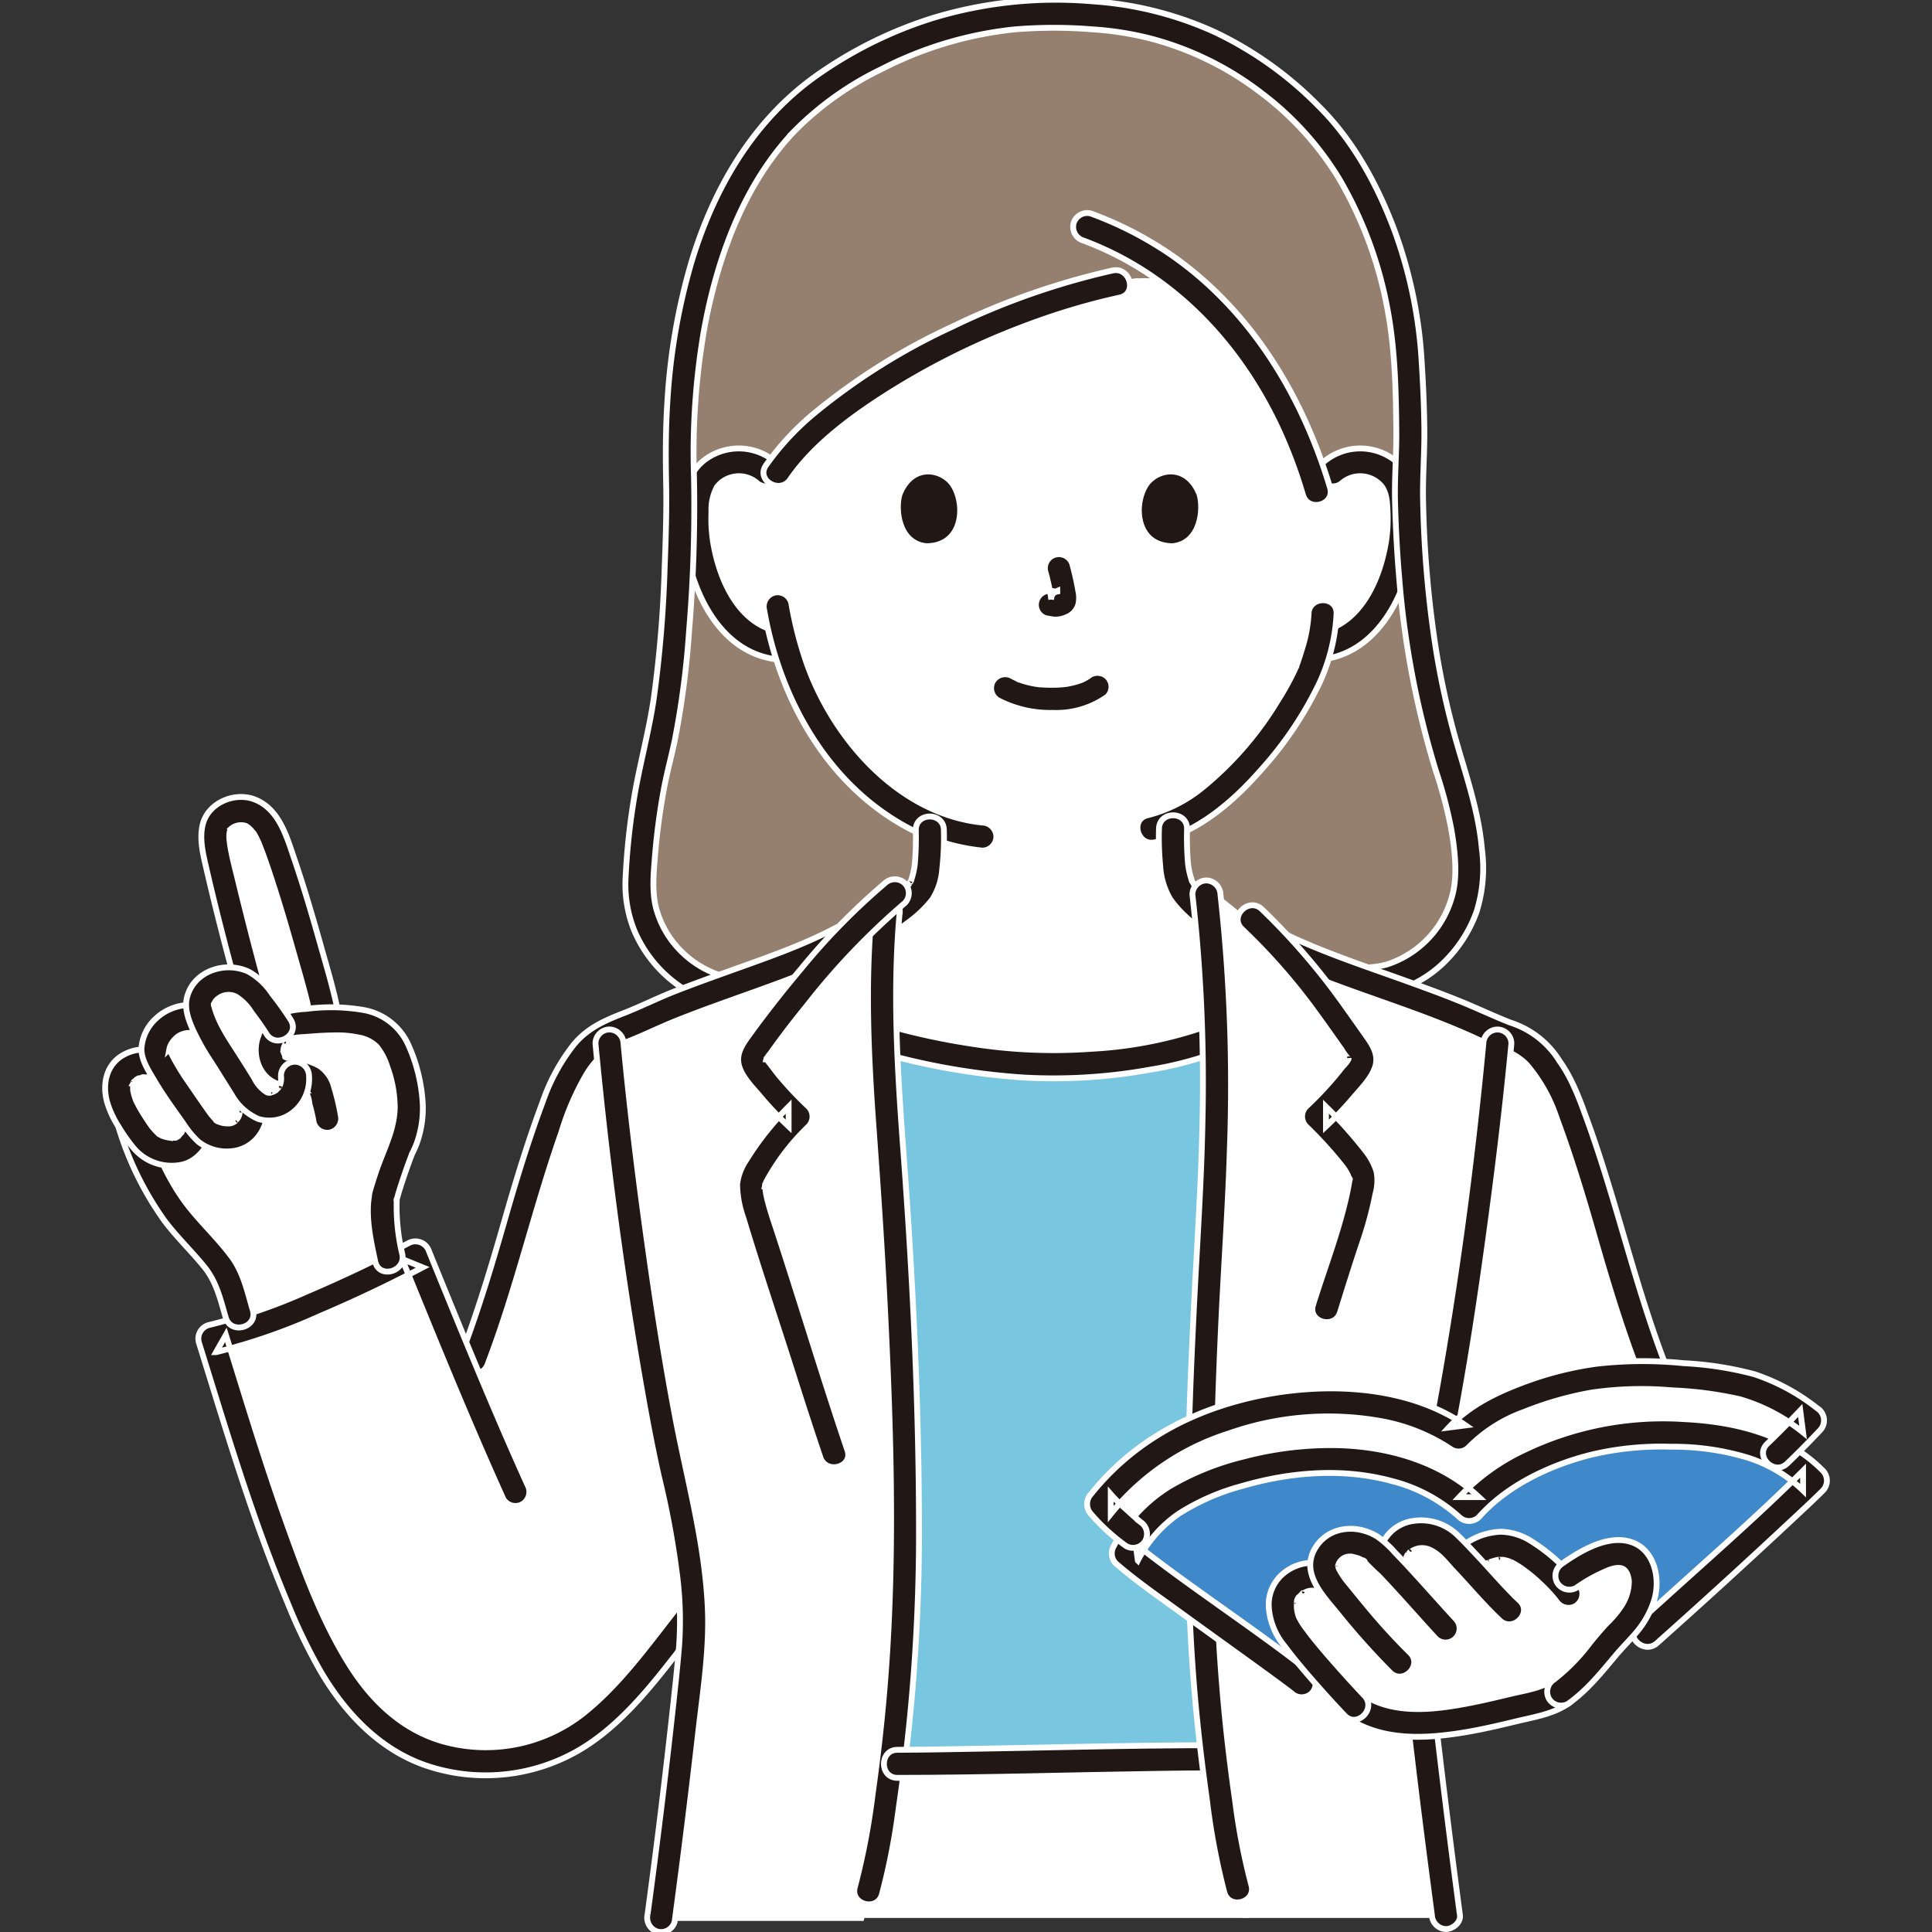
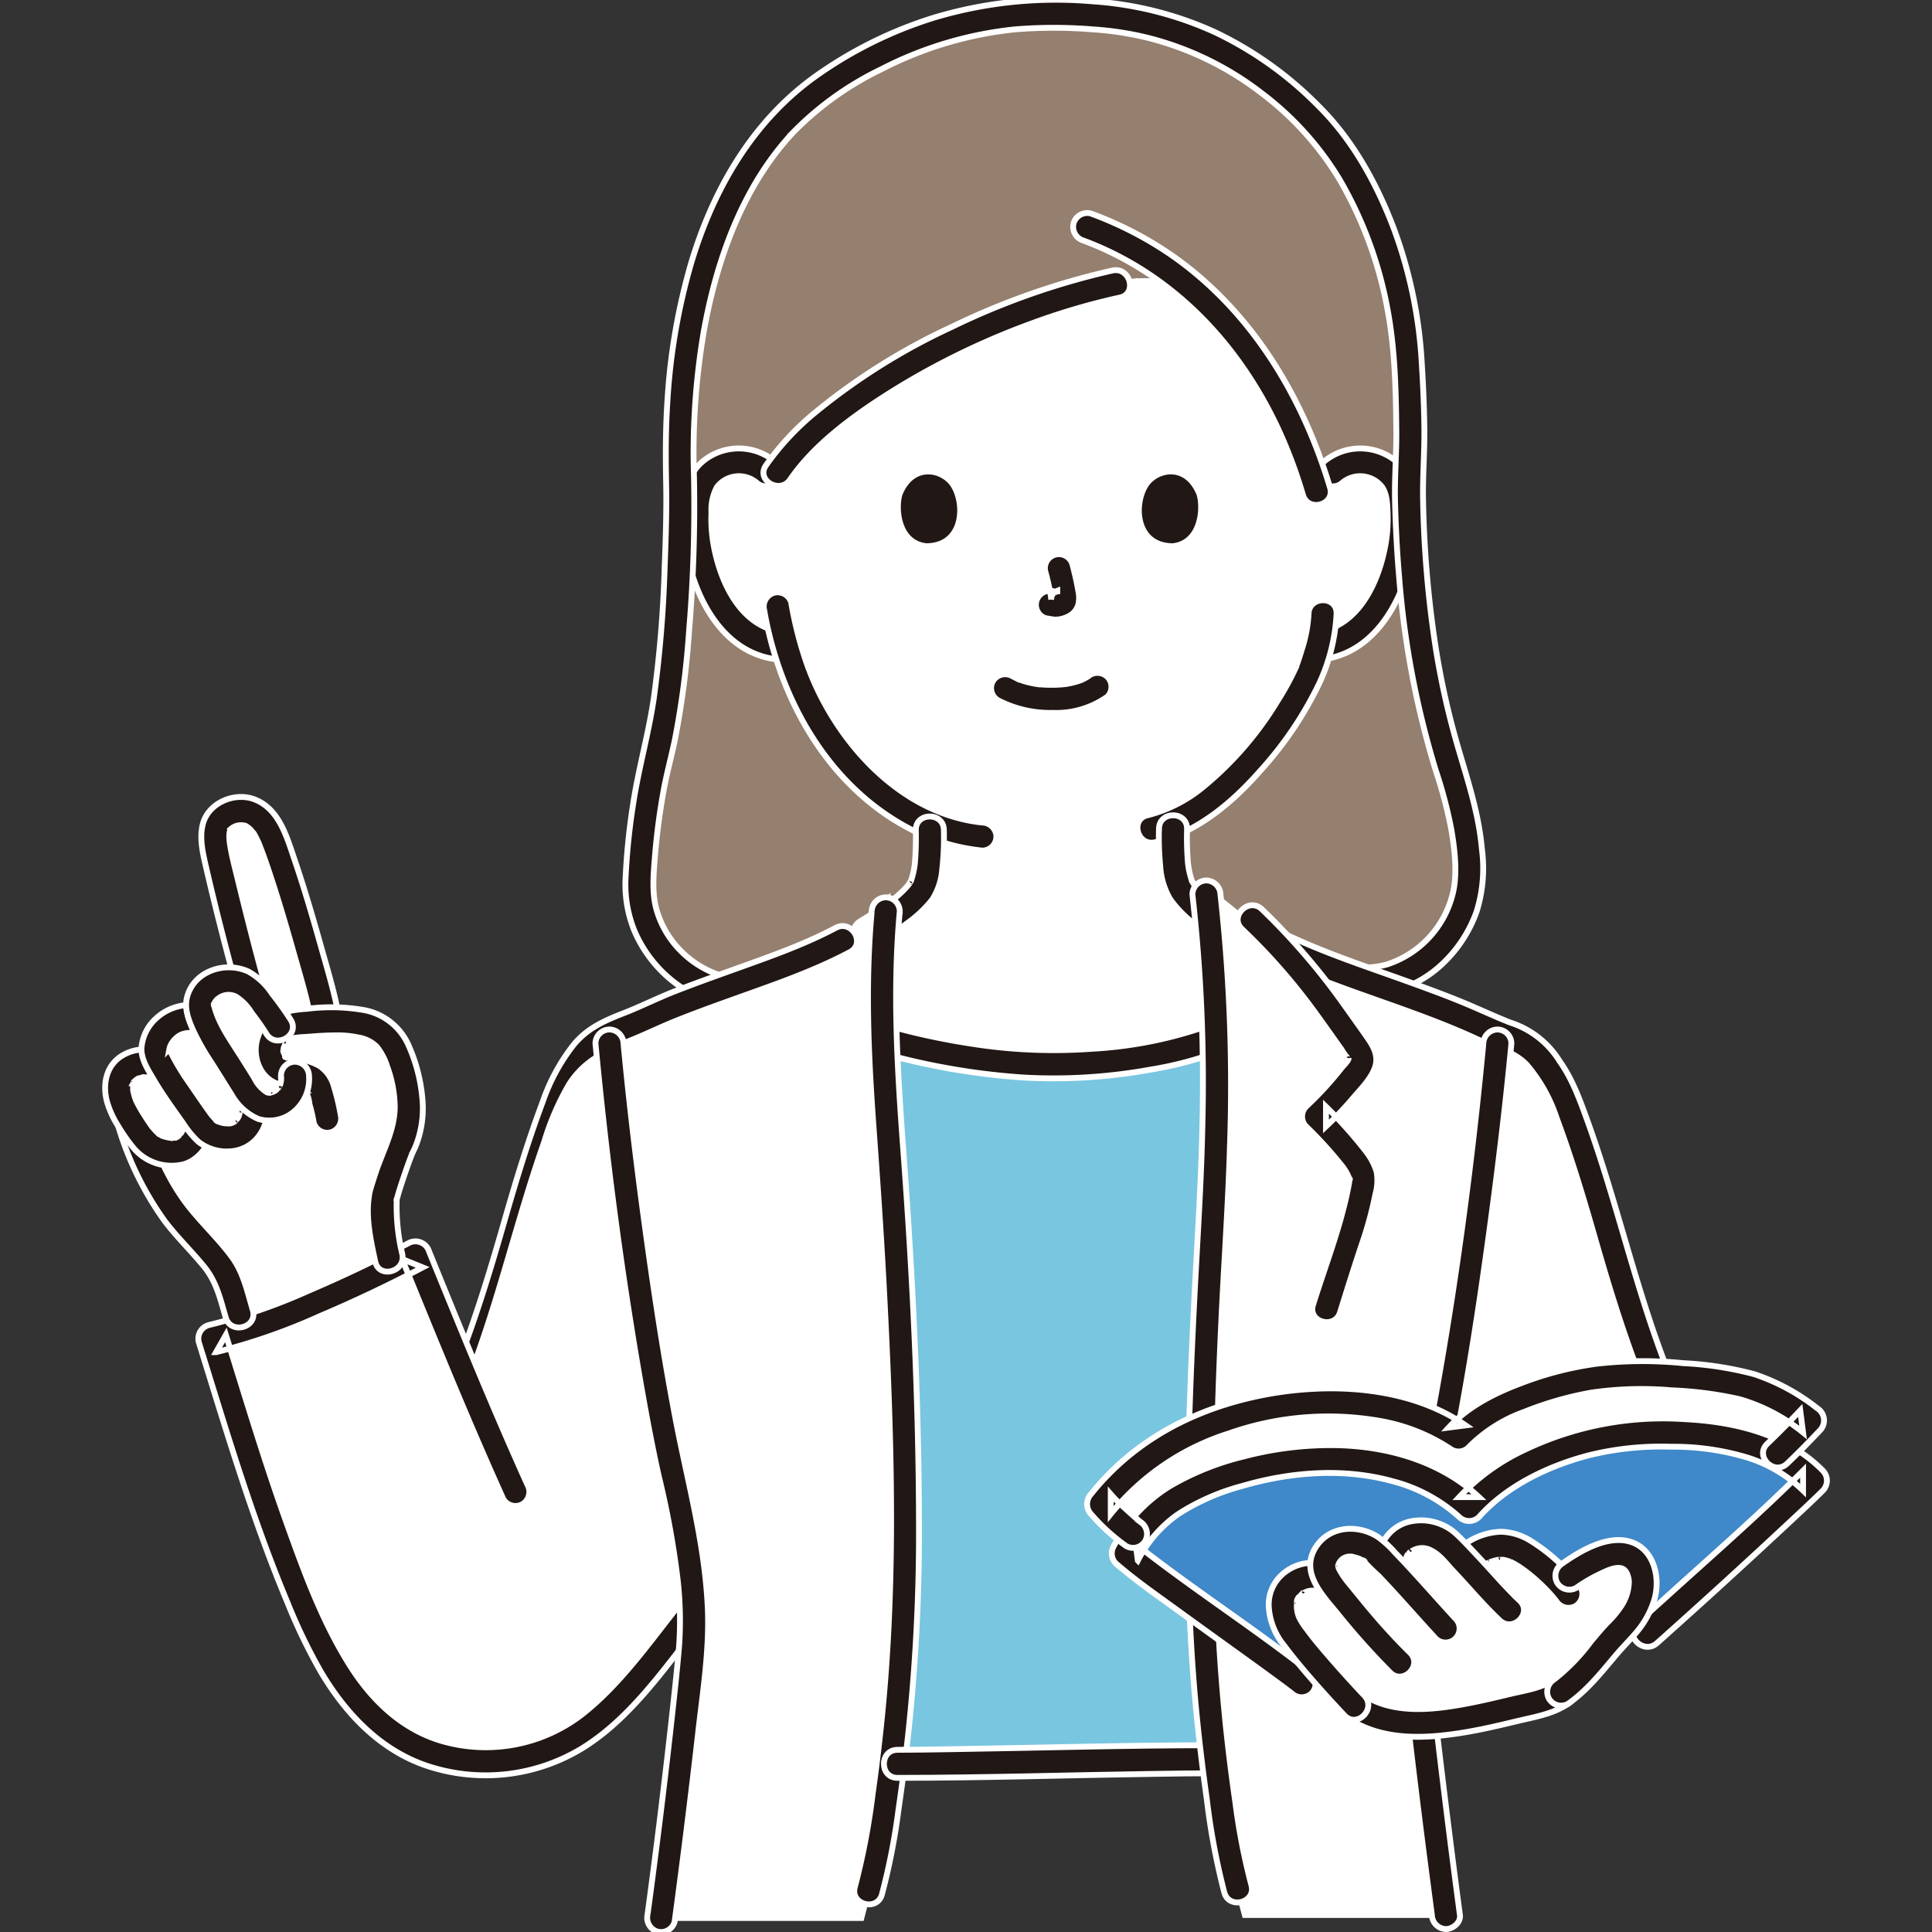
<svg xmlns="http://www.w3.org/2000/svg" width="800px" height="800px" viewBox="-18 0 330.673 330.673" fill="#ffffff" stroke="#ffffff">
  <rect x="-18" y="0" width="330.673" height="330.673" fill="#333333" stroke="none" />
  <g id="SVGRepo_bgCarrier" stroke-width="0" />
  <g id="SVGRepo_tracerCarrier" stroke-linecap="round" stroke-linejoin="round" />
  <g id="SVGRepo_iconCarrier">
    <defs>
      <style>.a{fill:#ffffff;}.b{fill:#79c6e0;}.c{fill:#957f6e;}.d{fill:#211715;}.e{fill:#3f88c9;}</style>
    </defs>
    <path class="a" d="M37.116,171.962c-1.664-6.835-7.615-27.99-9.737-30.7-1.451-1.851-3.169-3.277-6.355-1.918-2.731,1.166-2.288,4.318-1.772,6.925.569,2.869,3.952,16.41,5.923,23.45a5.4,5.4,0,0,0-6.133-1.4c-2.166.989-3,2.836-2.759,4.17l.465,2.553a5.237,5.237,0,0,0-5.067.024c-1.872,1-3.757,3.684-2.835,5.619l1.236,2.594-.386-.317c-2.376-1.955-6.5-.751-7.174,1.854-.515,2,.354,4.361,1.467,6.19.133.217.274.45.424.693.138.428.217.67.217.67,1.509,4.674,4.448,11.817,8.851,16.907,2.043,2.359,4.4,4.7,6.256,7.232,2.393,3.269,2.465,7.006,4.167,11.074a192.018,192.018,0,0,0,25.005-10.58l-.372-1.719c-.706-3.255-1.483-7.486-1.022-10.244a69.771,69.771,0,0,1,3.11-9.122,16.888,16.888,0,0,0,1.3-7.63c-.326-2.965-1.094-7.206-3.3-10.3a5.976,5.976,0,0,0-1.609-1.519,1.473,1.473,0,0,0-.226-.136,8.273,8.273,0,0,0-1.836-.823q-.38-.121-.786-.217c-.136-.036-.271-.063-.407-.09a3.335,3.335,0,0,0-.389-.081c-.2-.046-.4-.073-.6-.1l-.389-.054c-.027,0-.063-.009-.1-.009a29.164,29.164,0,0,0-4.556-.118l-.248-1.265C37.413,173.218,37.287,172.666,37.116,171.962Z" />
-     <path class="a" d="M191.684,312.861c-.572-3.729-1.126-7.627-1.629-11.753h-.232c-10.074,0-46.223.784-54.223.784l-1.148-.039c-.674,5.387-1.433,10.387-2.2,15.131-.423,2.028-.952,4.286-1.622,6.632l-1.2,4.15h65.592c-.63-2.441-1.156-4.484-1.156-4.484-.635-2.222-1.129-4.357-1.535-6.3Q192.007,314.955,191.684,312.861Z" />
    <path class="b" d="M143.478,301.808c-3.481.051-6.257.083-7.878.083l-1.157.026a314.354,314.354,0,0,0,2.448-39.864c0-21.785-1.27-43.182-1.817-52.513-.649-11.207-1.677-21.3-2.027-31.648l2.3.519a115.013,115.013,0,0,0,26.247,3.771c8.37.021,20.279-1.3,28.455-4.554l.135-.046c.257,10.642-.046,21.3-.653,31.958-.547,9.331-1.817,30.728-1.817,52.513a315.644,315.644,0,0,0,2.341,39.049l-.228.005C181.79,301.107,157.177,301.606,143.478,301.808Z" />
    <path class="c" d="M209.038,166.777c13.516,5.212,24.482-6.9,24.4-17.073a53.074,53.074,0,0,0-2.92-17.022c-2.405-7.486-7.064-22.695-7.4-49.868.669-7.649-.026-18.7-.329-22.945-1.048-14.721-7.63-31.161-17.1-40.3A57.919,57.919,0,0,0,185.246,6.137C178.662,3.6,172.54,2.38,160.987,2.38c-18.941,0-35.8,9.758-43.282,16.92C105.294,31.182,97.421,52.886,98.414,82.814c0,21.81-1.658,37.541-3.986,46.48a112.018,112.018,0,0,0-2.993,22.525c-.085,10.17,10.162,21.324,25.273,17.877Z" />
    <path class="a" d="M138.452,153.909a7.1,7.1,0,0,0,1.643-2.166c1.266-3.141,1.037-7.406,1.046-10.9A41.517,41.517,0,0,1,126.031,129a49.161,49.161,0,0,1-9.368-18.285l-1.847-.285a12.166,12.166,0,0,1-5.663-2.553,18.367,18.367,0,0,1-4.751-6.234,28.91,28.91,0,0,1-2.947-15.321,9.637,9.637,0,0,1,1.01-3.88,6.819,6.819,0,0,1,4.905-3.261,6.89,6.89,0,0,1,6.915,3.1c7.7-13.317,35.555-28.679,58.761-33.663,0,0,.873-.132,2.3-.333A17.247,17.247,0,0,1,190.222,53.4c8.62,9.031,13.872,20.065,16.938,30.139,1.707-1.545,2.951-2.668,2.951-2.668a7.222,7.222,0,0,1,5.781-1.691A6.819,6.819,0,0,1,220.8,82.44a9.637,9.637,0,0,1,1.01,3.88,28.91,28.91,0,0,1-2.947,15.321,18.379,18.379,0,0,1-4.751,6.234,12.165,12.165,0,0,1-5.664,2.553l-.97.151c-.464,1.739-.986,3.2-1.243,3.982-1.694,4.6-11.394,20.833-23.463,26.064.014,3.53-.242,7.923,1.056,11.118.87,2.15,4.95,5.34,9.24,8.24,0,0,7.387,5.131,6.165,9.687-1.327,4.947-9.185,7.958-9.185,7.958-8.176,3.252-20.085,4.575-28.455,4.554a115.013,115.013,0,0,1-26.247-3.771s-9.493-2.9-10.669-7.186c-1.889-6.888,5.741-11.452,5.741-11.452A50.276,50.276,0,0,0,138.452,153.909Z" />
    <path class="d" d="M211.808,82.567a4.741,4.741,0,0,1,6.723.751c.856,1.206.905,2.926.96,4.348a25.489,25.489,0,0,1-.293,5.185c-1.064,6.324-4.352,14.037-11.391,15.263a2.42,2.42,0,0,0-1.676,2.952,2.455,2.455,0,0,0,2.952,1.677c9.7-1.69,14.337-12.729,15.116-21.485.374-4.209.254-9.45-3.3-12.354a9.684,9.684,0,0,0-12.484.269,2.42,2.42,0,0,0,0,3.394,2.45,2.45,0,0,0,3.394,0Z" />
    <path class="d" d="M205.971,105.05a24,24,0,0,1-1.123,6c-.228.768-.479,1.529-.734,2.288-.084.25-.549,1.415-.242.727a48.236,48.236,0,0,1-3.22,5.913A57.613,57.613,0,0,1,187.9,134.717a24.3,24.3,0,0,1-9.5,4.82c-3.008.694-1.735,5.323,1.276,4.628,7.226-1.667,13.287-6.841,18.067-12.287a62.164,62.164,0,0,0,10.119-15.05,32.049,32.049,0,0,0,2.9-11.778c.106-3.09-4.695-3.086-4.8,0Z" />
    <path class="d" d="M114.848,79.173a9.685,9.685,0,0,0-12.485-.269c-3.554,2.9-3.675,8.144-3.3,12.354.779,8.758,5.413,19.8,15.115,21.485a2.47,2.47,0,0,0,2.953-1.677,2.421,2.421,0,0,0-1.677-2.952c-7.035-1.225-10.331-8.939-11.39-15.263a25.557,25.557,0,0,1-.293-5.185,8.132,8.132,0,0,1,.943-4.311,4.729,4.729,0,0,1,6.74-.788,2.464,2.464,0,0,0,3.394,0,2.421,2.421,0,0,0,0-3.394Z" />
    <path class="d" d="M112.793,104.416c2.643,15.236,10.922,30.169,25.051,37.5a34.142,34.142,0,0,0,12.292,3.668,2.415,2.415,0,0,0,2.4-2.4,2.454,2.454,0,0,0-2.4-2.4c-14.387-1.5-25.6-14.44-30.115-27.4a64.709,64.709,0,0,1-2.6-10.248,2.42,2.42,0,0,0-2.953-1.676,2.455,2.455,0,0,0-1.676,2.952Z" />
    <path class="d" d="M116.07,167.382c-6.412,1.412-13.156-.018-17.769-4.854a16.326,16.326,0,0,1-3.982-7.012c-.736-2.736-.477-5.761-.233-8.795a115.335,115.335,0,0,1,1.524-11.564c.52-2.832,1.288-5.6,1.874-8.416a148.336,148.336,0,0,0,2.455-18.759,255.675,255.675,0,0,0,.842-26.315A123.675,123.675,0,0,1,102.463,56.7c2.213-12.362,6.762-25.046,15.435-34.19A53.791,53.791,0,0,1,132.845,11.85a64.174,64.174,0,0,1,22.876-6.823,81.967,81.967,0,0,1,13.295,0,53.853,53.853,0,0,1,9.719,1.513,53.222,53.222,0,0,1,19.245,9.435,52.549,52.549,0,0,1,13.264,14.689,68.912,68.912,0,0,1,8.29,22.576c1.237,6.7,1.39,13.711,1.454,20.511.038,3.993-.318,7.973-.221,11.959.108,4.451.341,8.9.726,13.335a153.4,153.4,0,0,0,6.273,32.909,77.067,77.067,0,0,1,2.633,10c.6,3.474,1.059,7.538.295,10.8a16.977,16.977,0,0,1-11.421,12.35,15.208,15.208,0,0,1-9.6-.642,2.419,2.419,0,0,0-2.952,1.676,2.452,2.452,0,0,0,1.676,2.952,19.692,19.692,0,0,0,20.693-4.327,22.769,22.769,0,0,0,5.639-8.746,24.852,24.852,0,0,0,.9-10.754c-.567-6.4-2.648-12.319-4.394-18.441a137.659,137.659,0,0,1-3.541-16.176,187.707,187.707,0,0,1-2.119-24.7c-.107-4.2.26-8.386.211-12.589-.043-3.681-.2-7.36-.434-11.033a78.487,78.487,0,0,0-4.816-23.269c-2.9-7.61-6.957-15.04-12.781-20.821A62.38,62.38,0,0,0,189.932,5.5,60.009,60.009,0,0,0,169.016.23,72.641,72.641,0,0,0,141.85,3.023a71.49,71.49,0,0,0-20.7,10.345c-10.51,7.705-17.051,19.114-20.786,31.44a106.954,106.954,0,0,0-4.137,23.944c-.306,4.61-.309,9.214-.216,13.832.1,4.853-.067,9.731-.252,14.581a209.877,209.877,0,0,1-1.862,22.389c-.914,6.179-2.661,12.173-3.576,18.352a114.176,114.176,0,0,0-1.238,12.169,21.1,21.1,0,0,0,1.444,9.108,22.045,22.045,0,0,0,14.966,12.859,25.993,25.993,0,0,0,11.857-.032c3.015-.664,1.739-5.292-1.276-4.628Z" />
    <path class="d" d="M172.408,46.3a126.6,126.6,0,0,0-27.469,9.637,108.71,108.71,0,0,0-23.377,14.628,45.906,45.906,0,0,0-8.471,9.093c-1.748,2.556,2.41,4.96,4.145,2.422,3.982-5.824,10.407-10.594,16.475-14.47a128.2,128.2,0,0,1,24.9-12.261,114.521,114.521,0,0,1,15.069-4.421c3.018-.654,1.741-5.283-1.276-4.628Z" />
    <path class="d" d="M167.429,41.172c15.385,5.727,26.759,17.9,33.519,32.63a83.721,83.721,0,0,1,4.068,10.94c.883,2.952,5.517,1.694,4.628-1.276-4.669-15.611-13.414-30.144-26.9-39.638a61.649,61.649,0,0,0-14.04-7.285,2.422,2.422,0,0,0-2.953,1.677,2.452,2.452,0,0,0,1.676,2.952Z" />
    <path class="d" d="M180.365,141.863a50.393,50.393,0,0,0,.21,6.337,12.509,12.509,0,0,0,1.69,5.667c2.372,3.424,6.2,5.888,9.589,8.188a2.4,2.4,0,0,0,2.422-4.144c-1.614-1.095-3.218-2.214-4.728-3.45-.661-.541-1.308-1.1-1.921-1.7-.268-.26-.53-.526-.781-.8-.127-.14-.25-.283-.371-.428-.245-.293.265.433-.066-.09-.144-.23-.29-.451-.413-.694-.131-.259.131.389,0-.037-.072-.226-.153-.448-.218-.676a13.9,13.9,0,0,1-.45-2.294,53.655,53.655,0,0,1-.158-5.88c.02-3.089-4.78-3.093-4.8,0Z" />
    <path class="d" d="M138.745,142.073a51.44,51.44,0,0,1-.165,5.757,14.125,14.125,0,0,1-.482,2.362c-.066.222-.142.439-.219.658.054-.152.136-.232.017-.045-.085.133-.548.818-.212.393-2.189,2.771-5.511,4.655-8.48,6.5a2.4,2.4,0,0,0,2.422,4.144c1.939-1.206,3.853-2.459,5.668-3.846a20.629,20.629,0,0,0,4.277-4.045,11.192,11.192,0,0,0,1.7-5.211,48.078,48.078,0,0,0,.277-6.67c-.02-3.088-4.82-3.095-4.8,0Z" />
    <path class="a" d="M97.437,279.587c-4.185,5.342-9.82,12.425-15.01,16.218a29,29,0,0,1-25.071,4.6C46,297.421,39.533,287.4,34.808,276.653c-6.8-15.472-11.642-32.091-16.467-47.541,9.679-2.1,25.106-9.164,34.788-14.265,3.042,7.462,5.794,14.279,8.729,21.288,7.887-19.607,8.768-29.757,15.875-48.312a25.168,25.168,0,0,1,5.239-8.551c2.252-2.413,5.742-3.087,8.714-4.523,9.661-4.666,25.174-8.842,34.581-13.879l.93-.5c2.207-2.317,4.441-4.49,6.6-6.361-2.126,19.936.147,36.047,1.275,55.529.547,9.331,1.817,30.728,1.817,52.513a324.491,324.491,0,0,1-4.64,54.93c-.423,2.028-.952,4.286-1.622,6.632l-1.2,4.668c-15.427,0-34.277,0-34.277,0,2.611-19.315,5.667-45.577,5.667-49.74q0-1.56-.068-3.146C99.809,276.551,98.688,277.991,97.437,279.587Z" />
    <path class="a" d="M230.527,173.388c-9.987-3.982-23.754-8.172-31.593-12.37,0,0-.057-.03-.162-.092a88.629,88.629,0,0,0-10.387-8.693c2.342,19.034,2.231,38.173,1.142,57.307-.547,9.331-1.817,30.728-1.817,52.513a326.652,326.652,0,0,0,4.622,54.93c.406,1.94.9,4.075,1.535,6.3l1.2,4.484h34.4c-2.558-19.157-5.69-45.108-5.69-49.218l40.856-44.6c-6.7-17.506-7.882-27.549-14.587-45.055a25.226,25.226,0,0,0-5.253-8.573c-2.257-2.419-5.756-3.095-8.735-4.534C234.428,175,232.556,174.2,230.527,173.388Z" />
    <path class="d" d="M134.705,180.725a118.212,118.212,0,0,0,22.5,3.7,92.763,92.763,0,0,0,21.74-1.362,60.239,60.239,0,0,0,11.739-3.119,2.473,2.473,0,0,0,1.676-2.953,2.418,2.418,0,0,0-2.952-1.676,70.927,70.927,0,0,1-20.5,4.187,90.314,90.314,0,0,1-20.782-.893,118.009,118.009,0,0,1-12.14-2.512c-2.989-.792-4.264,3.837-1.276,4.629Z" />
-     <path class="d" d="M125.056,158.8c-5.714,3.034-11.892,5.135-17.964,7.319-3.236,1.164-6.475,2.322-9.676,3.58-2.927,1.15-5.741,2.572-8.667,3.711C85.424,174.7,82.5,176,80.185,178.82a33.29,33.29,0,0,0-5.288,9.74c-2.506,6.686-4.581,13.506-6.545,20.366-2.239,7.822-4.581,15.594-7.484,23.2a2.42,2.42,0,0,0,1.677,2.953A2.454,2.454,0,0,0,65.5,233.4c4.951-12.973,7.993-26.527,12.593-39.612a46.131,46.131,0,0,1,4.22-9.8A14.629,14.629,0,0,1,85.5,180.2a15.439,15.439,0,0,1,3.809-1.884c2.824-1.093,5.531-2.444,8.34-3.573,3.1-1.246,6.241-2.383,9.383-3.514,6.9-2.485,13.956-4.837,20.45-8.285,2.73-1.45.307-5.594-2.422-4.145Z" />
+     <path class="d" d="M125.056,158.8c-5.714,3.034-11.892,5.135-17.964,7.319-3.236,1.164-6.475,2.322-9.676,3.58-2.927,1.15-5.741,2.572-8.667,3.711C85.424,174.7,82.5,176,80.185,178.82a33.29,33.29,0,0,0-5.288,9.74c-2.506,6.686-4.581,13.506-6.545,20.366-2.239,7.822-4.581,15.594-7.484,23.2a2.42,2.42,0,0,0,1.677,2.953c4.951-12.973,7.993-26.527,12.593-39.612a46.131,46.131,0,0,1,4.22-9.8A14.629,14.629,0,0,1,85.5,180.2a15.439,15.439,0,0,1,3.809-1.884c2.824-1.093,5.531-2.444,8.34-3.573,3.1-1.246,6.241-2.383,9.383-3.514,6.9-2.485,13.956-4.837,20.45-8.285,2.73-1.45.307-5.594-2.422-4.145Z" />
    <path class="d" d="M72.286,254.147c-5.95-13.172-11.388-26.555-16.842-39.938a2.447,2.447,0,0,0-3.526-1.434q-8.433,4.434-17.211,8.18a97.906,97.906,0,0,1-17,5.843,2.421,2.421,0,0,0-1.676,2.952c3.081,9.873,6.05,19.785,9.462,29.551,1.762,5.041,3.641,10.043,5.706,14.968a95.607,95.607,0,0,0,5.739,11.9c4.238,7.148,10.143,13.387,18.187,16.079a31.791,31.791,0,0,0,26.493-3.01c8.123-5,13.836-13.311,19.65-20.665a2.477,2.477,0,0,0,0-3.394,2.416,2.416,0,0,0-3.394,0c-4.954,6.266-9.754,13.081-16.052,18.093a26.955,26.955,0,0,1-22.943,5.044c-7.492-1.756-13.02-6.944-17.032-13.317-4.794-7.616-7.926-16.318-10.941-24.751-3.746-10.481-6.931-21.15-10.247-31.772l-1.676,2.952a102.811,102.811,0,0,0,17.782-6.17q8.956-3.8,17.58-8.336l-3.526-1.435c5.61,13.766,11.205,27.535,17.326,41.084a2.417,2.417,0,0,0,3.284.861,2.456,2.456,0,0,0,.861-3.283Z" />
    <path class="d" d="M39.8,172.944c-.721-3.615-1.8-7.184-2.8-10.73-1.423-5.068-2.9-10.129-4.6-15.111-1.309-3.834-2.606-8.614-6.778-10.261-3.431-1.354-7.967.541-8.908,4.219-.643,2.514.057,5.2.627,7.671,1.592,6.9,3.36,13.765,5.234,20.591.817,2.975,5.449,1.712,4.628-1.276-1.592-5.8-3.075-11.637-4.494-17.485-.47-1.936-1-3.882-1.312-5.851-.15-.938-.3-2.24.125-2.831a2.632,2.632,0,0,1,2.532-.522,3.757,3.757,0,0,1,1.045.9c.117.129.545.7.253.271a3.254,3.254,0,0,1,.19.288c.261.481.5.966.724,1.467.167.375-.183-.47.042.1.065.166.133.33.2.5.167.425.328.853.486,1.281.338.921.659,1.849.972,2.779,1.558,4.629,2.936,9.32,4.263,14.02,1.049,3.717,2.188,7.459,2.944,11.251a2.4,2.4,0,1,0,4.629-1.276Z" />
    <path class="d" d="M2.315,193.011a54.543,54.543,0,0,0,7.84,15.928c2.081,2.768,4.591,5.163,6.776,7.843,2.131,2.613,2.782,5.575,3.71,8.74.867,2.958,5.5,1.7,4.629-1.276-.925-3.154-1.605-6.428-3.595-9.125-2.135-2.894-4.738-5.37-7.009-8.147-3.594-4.395-5.976-9.877-7.722-15.239-.953-2.924-5.589-1.673-4.629,1.276Z" />
    <path class="d" d="M40.318,190.835a40.211,40.211,0,0,0-1.148-4.818,6.111,6.111,0,0,0-2.557-3.615,10.643,10.643,0,0,0-4.424-1.249c-.378-.054-.764-.185-1.154-.208s-.252-.1-.054.033c.428.279-.255-.4-.338-.62a1.617,1.617,0,0,1-.043-1.133c.035-.129.593-1.247.34-1,.744-.72,2.911-.7,3.913-.787,1.4-.116,2.8-.209,4.2-.223a17.253,17.253,0,0,1,4.278.355,5.749,5.749,0,0,1,3.126,1.546,10.271,10.271,0,0,1,1.8,3.4,20.682,20.682,0,0,1,1.311,7.076c-.093,3.969-2.021,7.345-3.268,11.087-.3.907-.6,1.817-.865,2.737-.076.266-.156.533-.21.8s-.073.521-.108.782c.1-.752-.068.488-.087.706-.3,3.392.483,6.922,1.192,10.22.649,3.018,5.277,1.741,4.629-1.276a34.85,34.85,0,0,1-.936-9.606c-.022.367-.15.61.019.113.116-.34.2-.7.3-1.042.329-1.082.687-2.156,1.054-3.226.316-.92.639-1.837.986-2.745.077-.2.157-.4.235-.6.235-.6-.209.426.028-.071.265-.556.535-1.108.751-1.685a17.573,17.573,0,0,0,1-7.8,28.4,28.4,0,0,0-2.4-9.153A10.393,10.393,0,0,0,44.4,172.9a32.911,32.911,0,0,0-9.987-.221,17.542,17.542,0,0,0-4.823.9,5.807,5.807,0,0,0-3.341,3.62c-1.347,3.373.221,7.793,4.043,8.5,1.06.2,3.206.067,3.971.935a6.379,6.379,0,0,1,.71,2.373,26.165,26.165,0,0,1,.716,3.115,2.416,2.416,0,0,0,2.952,1.677,2.463,2.463,0,0,0,1.676-2.953Z" />
    <path class="d" d="M13.528,192.657c.112.4.023-.515.013.038-.011.573.128-.31-.008.092-.053.157-.33.768-.053.258-.118.216-.22.438-.352.647-.065.1-.144.2-.206.309.015-.026.277-.3.093-.12-.149.148-.277.317-.429.464-.014.013-.209.226-.257.233.006,0,.485-.306.089-.078-.067.038-.136.08-.2.122-.444.292.108-.049.109-.032s-.772.208-.4.119c.327-.077-.067,0-.159.009s-.2.009-.3.01c-.122,0-.937-.07-.373.011a6.557,6.557,0,0,1-.808-.171c-.132-.036-.261-.081-.393-.121-.036-.012-.355-.134-.092-.027.238.1-.334-.178-.427-.234-.111-.066-.216-.139-.324-.211.075.05.361.322.057.028-.187-.181-.375-.358-.551-.55s-.315-.371-.475-.555c-.242-.277.194.279-.022-.028-.064-.089-.131-.176-.2-.265-.342-.475-.664-.963-.977-1.457a25.2,25.2,0,0,1-1.58-2.754c-.03-.064-.161-.424-.028-.067-.041-.109-.082-.217-.12-.326-.089-.254-.169-.51-.236-.77-.038-.147-.064-.3-.1-.444-.023-.087-.066-.47-.019-.027-.031-.293-.017-.585-.035-.877-.006-.1.049-.476-.024-.006.016-.105.038-.211.063-.314a3.226,3.226,0,0,0,.09-.322c.03-.247-.05.23-.1.225,0,0,.129-.23.144-.263.152-.323.03.184-.113.117.006,0,.4-.412.425-.441.264-.266-.105.131-.117.085a1.829,1.829,0,0,1,.266-.172c.092-.055.19-.1.281-.156.363-.221-.317.066-.052.013.212-.042.419-.142.631-.192.108-.026.22-.038.326-.067.281-.076-.581.016-.056.018.223,0,.447,0,.67,0,.39,0-.145-.018-.138-.025.024-.025.29.06.329.069.108.027.214.067.323.094.405.1-.22-.178-.028-.019.124.1.8.518.3.133a2.465,2.465,0,0,0,3.394,0c.794-.865,1.054-2.566,0-3.4a7.4,7.4,0,0,0-8.269-.7C.215,182.182-.489,185.455.3,188.507a16,16,0,0,0,1.959,4.277A29.77,29.77,0,0,0,4.9,196.537a8.542,8.542,0,0,0,8.359,2.778c3.159-.738,5.8-4.753,4.9-7.934a2.4,2.4,0,0,0-4.628,1.276Z" />
    <path class="d" d="M19.185,173.99c-2.734-3-7.595-2.311-10.363.223a7.643,7.643,0,0,0-2.617,5.294C6.2,181.43,7.4,183.225,8.342,184.83c1.5,2.56,3.3,5.02,5.017,7.449a16.366,16.366,0,0,0,2.578,3.123,7.851,7.851,0,0,0,5.281,1.67c4.8-.206,7.478-4.9,6.265-9.321-.815-2.976-5.447-1.712-4.628,1.276a4.535,4.535,0,0,1,.165.772c.012.145.008.291.007.436,0,.031-.06.469-.007.178a2.057,2.057,0,0,1-.536,1.224c.223-.3-.21.183-.285.264-.18.194.044-.011.085-.042-.079.06-.163.114-.246.167a1.607,1.607,0,0,1-1.092.251,3.584,3.584,0,0,1-1.372-.242,1.82,1.82,0,0,0-.465-.217c-.035-.008-.324-.189.033.041.333.215-.033-.038-.095-.1-.287-.3-.556-.6-.822-.917-.17-.2.013.024.039.057-.094-.121-.185-.244-.275-.366-.165-.223-.326-.449-.486-.675-1.2-1.7-2.369-3.42-3.546-5.13a40.112,40.112,0,0,1-2.323-3.838c-.162-.3-.309-.616-.475-.917-.176-.319-.091-.056-.163-.379.059.261,0-.078,0-.068a2.533,2.533,0,0,1,.225-.662,4.124,4.124,0,0,1,1.094-1.348,2.948,2.948,0,0,1,1.192-.6,3.215,3.215,0,0,1,1.333-.09c-.254-.047.24.071.29.088.391.13-.275-.108.106.029.4.145.206.059.553.44a2.4,2.4,0,1,0,3.394-3.394Z" />
    <path class="d" d="M30.091,184.121a3.257,3.257,0,0,1-.218,1.72c.129-.3-.346.516-.2.309a4.356,4.356,0,0,0-.424.431,2.252,2.252,0,0,1-.849.389c-.411.131-.163.055-.027.037a1.9,1.9,0,0,1-.361.02.792.792,0,0,1-.356-.092,5.768,5.768,0,0,1-2.1-2.37c-.938-1.54-1.9-3.061-2.877-4.578-1.616-2.519-3.337-5.043-4.036-7.879-.009-.038-.095-.459-.027-.131.073.349.12-.276.008.025-.132.353.226-.653.029-.188a1.946,1.946,0,0,1,.749-.946,2.788,2.788,0,0,1,2.987-.29,8.515,8.515,0,0,1,2.68,2.771c.893,1.17,1.761,2.37,2.541,3.619,1.632,2.615,5.786.208,4.145-2.423a53.987,53.987,0,0,0-3.195-4.469,11.569,11.569,0,0,0-4.026-3.776c-3.964-1.849-9.4-.126-10.532,4.426-.475,1.916.275,3.856,1.039,5.589a41.5,41.5,0,0,0,3.1,5.475c1.181,1.853,2.329,3.726,3.507,5.579a9.616,9.616,0,0,0,4.533,4.133,6.517,6.517,0,0,0,6.227-1.334,7.257,7.257,0,0,0,2.482-6.047,2.45,2.45,0,0,0-2.4-2.4,2.423,2.423,0,0,0-2.4,2.4Z" />
    <path class="d" d="M199.8,164.139c11.405,5.429,23.777,8.476,35.223,13.8,2.84,1.322,6.189,1.984,8.365,4.384a27.078,27.078,0,0,1,5.041,9.042c2.465,6.614,4.5,13.362,6.446,20.145,2.226,7.781,4.561,15.509,7.452,23.074a2.469,2.469,0,0,0,2.952,1.676,2.418,2.418,0,0,0,1.676-2.952c-5.186-13.574-8.3-27.789-13.244-41.44-1.284-3.546-2.561-7.137-4.767-10.232a15.431,15.431,0,0,0-8.5-6.631c-2.8-1.109-5.518-2.4-8.309-3.541-3.065-1.252-6.176-2.389-9.29-3.513-6.919-2.5-13.975-4.791-20.627-7.958a2.466,2.466,0,0,0-3.283.861,2.421,2.421,0,0,0,.861,3.284Z" />
    <path class="d" d="M83.918,178.6c1.926,20.374,4.626,40.746,8.226,60.892.79,4.416,1.635,8.825,2.615,13.2A150.716,150.716,0,0,1,97.987,270.4a61.759,61.759,0,0,1,.25,11.251c-.293,3.6-.683,7.183-1.076,10.768q-1.936,17.64-4.324,35.228a2.484,2.484,0,0,0,1.676,2.953,2.417,2.417,0,0,0,2.952-1.677q2.187-16.194,4.04-32.433c.8-7.044,1.957-14.223,1.635-21.331-.5-11.065-3.5-21.7-5.553-32.521-1.959-10.317-3.543-20.706-4.979-31.107-1.513-10.948-2.85-21.928-3.89-32.932a2.466,2.466,0,0,0-2.4-2.4,2.417,2.417,0,0,0-2.4,2.4Z" />
    <path class="d" d="M131.2,155.981c-1.112,12.125-.6,24.247.272,36.368.711,9.831,1.385,19.658,1.885,29.5,1.176,23.152,1.947,46.454-.173,69.574q-.715,7.8-1.819,15.566a120.474,120.474,0,0,1-3.051,15.986c-.841,2.978,3.789,4.249,4.629,1.276a112.341,112.341,0,0,0,2.835-14.486c.686-4.708,1.3-9.428,1.794-14.16a321.776,321.776,0,0,0,1.719-33.8c-.008-21.635-1.077-43.29-2.68-64.863-1.015-13.653-1.864-27.29-.611-40.96a2.417,2.417,0,0,0-2.4-2.4,2.452,2.452,0,0,0-2.4,2.4Z" />
-     <path class="d" d="M127.04,248.19c-2.873-8.475-5.533-17.02-8.233-25.552-1.344-4.246-2.694-8.491-4.085-12.721-.531-1.616-1.074-3.233-1.458-4.892a10.976,10.976,0,0,1-.306-2.167c-.011-.372-.024.108-.037.165a3.624,3.624,0,0,1,.1-.372,2.066,2.066,0,0,1,.2-.507,38.5,38.5,0,0,1,7.153-9.344,2.433,2.433,0,0,0,0-3.394,60.379,60.379,0,0,1-4.947-5.232c-.72-.862-1.357-1.787-2.066-2.655-.232-.285-.131-.53-.207-.211a3.838,3.838,0,0,1,.64-.927c2.017-2.852,4.157-5.619,6.359-8.329a121.036,121.036,0,0,1,16.7-17.485,2.417,2.417,0,0,0,0-3.394,2.455,2.455,0,0,0-3.394,0,113.562,113.562,0,0,0-14.438,14.749q-3.314,3.925-6.417,8.021-1.285,1.689-2.526,3.411c-1.078,1.5-2.114,3.07-1.6,5.017.525,2.008,2.4,3.82,3.7,5.37a60.223,60.223,0,0,0,4.8,5.059v-3.394a50.827,50.827,0,0,0-7.291,9.19,9.253,9.253,0,0,0-1.525,4.122,17.926,17.926,0,0,0,1.063,5.757c2.607,8.7,5.538,17.321,8.289,25.977,1.595,5.017,3.209,10.028,4.9,15.014.987,2.91,5.625,1.661,4.629-1.276Z" />
    <path class="d" d="M135.6,304.291c14.765-.006,29.534-.475,44.3-.686,3.308-.047,6.617-.1,9.926-.1,3.088,0,3.093-4.8,0-4.8-15.123.006-30.249.457-45.369.686-2.951.045-5.9.1-8.854.1-3.088,0-3.093,4.8,0,4.8Z" />
    <path class="d" d="M231.873,327.764q-2.123-15.908-3.99-31.848c-.814-7-1.96-14.115-1.6-21.183.551-10.867,3.593-21.34,5.58-31.987,1.915-10.253,3.477-20.573,4.893-30.9,1.515-11.054,2.878-22.133,3.928-33.241a2.417,2.417,0,0,0-2.4-2.4,2.452,2.452,0,0,0-2.4,2.4c-1.9,20.066-4.556,40.125-8.117,59.964-1.894,10.55-4.822,20.941-5.929,31.618a60.623,60.623,0,0,0-.279,11.3c.3,3.631.709,7.255,1.117,10.876,1.332,11.817,2.825,23.618,4.4,35.406a2.48,2.48,0,0,0,2.4,2.4c1.164,0,2.573-1.106,2.4-2.4Z" />
    <path class="d" d="M194.57,159.012a103.926,103.926,0,0,1,12.591,14.381c.966,1.327,1.916,2.665,2.864,4l1.619,2.292a8.82,8.82,0,0,0,.862,1.227c.08.079.335.689.313.178.02.469-.916,1.328-1.188,1.679-.644.83-1.319,1.637-2.011,2.427-1.286,1.469-2.648,2.866-4.069,4.205a2.436,2.436,0,0,0,0,3.394,69.438,69.438,0,0,1,6.058,6.65A8.006,8.006,0,0,1,213,201.887c.027.1.092-.321-.032.14-.018.068-.012.129-.066.441q-.171.977-.381,1.945c-1.4,6.43-3.84,12.65-5.79,18.928-.918,2.957,3.714,4.222,4.628,1.276,1.221-3.928,2.455-7.853,3.757-11.756a64.076,64.076,0,0,0,2.305-8.5,8.6,8.6,0,0,0,.184-3.849,10.852,10.852,0,0,0-1.849-3.483,75.086,75.086,0,0,0-6.808-7.621V192.8a60.367,60.367,0,0,0,4.657-4.887c1.292-1.524,3.06-3.269,3.723-5.2.754-2.189-.453-3.916-1.665-5.633-1.151-1.63-2.3-3.262-3.464-4.882a114.878,114.878,0,0,0-14.232-16.585c-2.241-2.125-5.642,1.264-3.394,3.394Z" />
    <path class="d" d="M196.181,322.642a110.5,110.5,0,0,1-2.764-14.317q-.969-6.715-1.669-13.467a325.272,325.272,0,0,1-1.637-33.8c.022-11.946.4-23.889.966-35.82.458-9.614,1.143-19.217,1.427-28.838a295.018,295.018,0,0,0-1.615-43.305,2.473,2.473,0,0,0-2.4-2.4,2.415,2.415,0,0,0-2.4,2.4,286.5,286.5,0,0,1,1.722,38.843c-.185,10.107-.876,20.187-1.386,30.28-1.168,23.162-1.919,46.469.226,69.595.5,5.389,1.149,10.761,1.9,16.12a119.683,119.683,0,0,0,3,15.987c.837,2.968,5.47,1.707,4.629-1.276Z" />
    <path class="a" d="M173.631,253.9a31.435,31.435,0,0,0-3.216,3.538,60.773,60.773,0,0,0,5.516,5.1l.54.4c3.126-4.438,7.243-7.1,12.138-9.057a56.623,56.623,0,0,1,22.84-4.1c7.718.255,16.238,2.679,21.992,8.169,4.7-5.394,13.482-9.58,20.26-11.273a61.151,61.151,0,0,1,20.5-1.09,33.149,33.149,0,0,1,11.829,3.375l.155-.154c1.2-1.139,3.6-3.537,5.636-5.695-7.374-5.576-11.509-6.408-20.2-7.254-6.617-.644-14.136-.861-20.6.755s-14.767,4.314-19.364,9.428c-5.175-3.649-12.417-5.716-20.2-5.973a56.606,56.606,0,0,0-22.84,4.1,40.853,40.853,0,0,0-9.381,5A64.526,64.526,0,0,0,173.631,253.9Z" />
    <path class="e" d="M267.278,276.933c5-4.45,20.783-19.276,25.019-23.514-3.477-3.6-10.121-7.095-18.1-7.838a61.151,61.151,0,0,0-20.5,1.09c-6.778,1.693-15.557,5.879-20.26,11.273-5.754-5.49-14.274-7.914-21.992-8.169a56.623,56.623,0,0,0-22.84,4.1c-5.9,2.357-10.666,5.739-13.937,12.014,4.522,3.954,21.288,16.84,25.993,20.574Z" />
    <path class="a" d="M245.3,267.618q-.41-.332-.827-.653c-3.546-2.739-6.118-3.168-9.761-1.132l-1.957,1.7c-1.491-1.581-2.755-2.892-3.294-3.36a6.087,6.087,0,0,0-5.841-1.312c-2.3.857-3.268,2.116-3.268,4.045l-.219,1.64c-1.221-1.293-2.321-2.406-3.16-3.158-.711-.637-4.173-2.343-6.477-.612-2.032,1.527-2.346,3.57-1.169,5.365a7.154,7.154,0,0,1,.338.642l-.516-.269a5.243,5.243,0,0,0-7.417,2.672,7.525,7.525,0,0,0,.593,4.925c1.493,2.886,8.015,10.124,11.535,13.844,8.065,5.7,20.935,1.731,31.244-.665a13.6,13.6,0,0,0,4.085-1.758c3.856-2.676,5.841-5.965,8.991-9.445a24.475,24.475,0,0,0,3.536-4.287c1.026-2,1.872-4.182,1.3-6.359a4.788,4.788,0,0,0-1.8-2.86c-1.534-1.011-3.586-.529-5.286.166a26.328,26.328,0,0,0-7,4.237A32.627,32.627,0,0,0,245.3,267.618Z" />
    <path class="d" d="M247.978,287.459c-2.194,1.508-4.99,1.865-7.525,2.476-2.986.72-5.98,1.426-9.011,1.934-5.183.87-11.071,1.282-15.741-1.561-2.646-1.611-5.06,2.539-2.423,4.145,5.6,3.408,12.392,3.144,18.634,2.175,3.24-.5,6.436-1.25,9.621-2.017,3-.723,6.27-1.222,8.867-3.007a2.461,2.461,0,0,0,.861-3.284,2.421,2.421,0,0,0-3.283-.861Z" />
    <path class="d" d="M252.506,271.6a30.7,30.7,0,0,0-8.56-7.9,10.067,10.067,0,0,0-5.055-1.533,11.274,11.274,0,0,0-5.391,1.6,2.4,2.4,0,1,0,2.423,4.145c.276-.151.794-.421.916-.474-.137.06.247-.1.29-.111.149-.053.3-.1.451-.148a6.45,6.45,0,0,1,.988-.225c-.474.063.271.011.429.014.062,0,.641.04.313.007-.288-.029.153.033.206.044a7.26,7.26,0,0,1,.845.239c.132.047.472.2.175.063.147.069.292.14.435.215.344.18.677.379,1,.59a25.792,25.792,0,0,1,3.4,2.71,26.833,26.833,0,0,1,2.991,3.191,2.477,2.477,0,0,0,3.284.861,2.416,2.416,0,0,0,.861-3.283Z" />
    <path class="d" d="M242.1,273.951c-2.468-2.322-4.679-4.956-7-7.426-1.15-1.225-2.29-2.468-3.5-3.636a8.94,8.94,0,0,0-7.685-2.576,6.885,6.885,0,0,0-5.965,6.592c-.069,3.09,4.731,3.089,4.8,0,0-.163.007-.326.022-.488-.033.252-.023.239.033-.04q.137-.4-.017-.042a3.4,3.4,0,0,1,.212-.377c-.235.367.273-.266.382-.35-.239.185.519-.275.614-.32a3.166,3.166,0,0,1,2.947.077c1.47.7,2.626,2.292,3.719,3.447,2.675,2.827,5.2,5.865,8.039,8.533,2.248,2.116,5.649-1.271,3.394-3.394Z" />
    <path class="d" d="M206.483,286.433c-8.192-6.479-16.945-12.254-25.317-18.5q-.816-.609-1.629-1.223c-.234-.178-.467-.355-.7-.534l-.333-.255c-.3-.233.429.336-.066-.052-.7-.549-1.4-1.1-2.069-1.681l.375,2.908a21.755,21.755,0,0,1,6.938-7.97,38.463,38.463,0,0,1,10.889-4.78c8.251-2.416,17.335-3.146,25.7-.845a27.1,27.1,0,0,1,11.477,6.136,2.428,2.428,0,0,0,3.394,0c4.776-5.382,12-8.792,18.872-10.572a51.588,51.588,0,0,1,13.959-1.45,43.868,43.868,0,0,1,12.991,1.818,23.977,23.977,0,0,1,9.64,5.679v-3.394c-7.481,7.465-15.488,14.452-23.321,21.544q-2.534,2.293-5.079,4.574c-2.311,2.059,1.093,5.444,3.394,3.394q11.985-10.68,23.713-21.653c1.577-1.473,3.16-2.941,4.688-4.465a2.439,2.439,0,0,0,0-3.394c-6.184-6.285-15.118-8.388-23.627-8.819a54.927,54.927,0,0,0-27.37,5.22,36.355,36.355,0,0,0-11.254,8.124h3.394c-6.578-6.17-15.76-8.76-24.622-8.894a58.39,58.39,0,0,0-15.642,1.93,46.6,46.6,0,0,0-12.737,5.133,26.738,26.738,0,0,0-9.537,10.261,2.445,2.445,0,0,0,.375,2.909c3.472,3.018,7.313,5.659,11.031,8.362,4.718,3.431,9.469,6.819,14.188,10.249q1.556,1.131,3.1,2.273.581.43,1.158.867c.088.067.68.519.364.276s.181.142.272.214a2.477,2.477,0,0,0,3.394,0,2.417,2.417,0,0,0,0-3.394Z" />
    <path class="d" d="M177.142,260.459c.613.466-.1-.094-.209-.187-.254-.214-.5-.433-.755-.653q-.822-.725-1.626-1.47a22.861,22.861,0,0,1-2.44-2.411v3.394a42.387,42.387,0,0,1,20.223-13.791,51.185,51.185,0,0,1,26.089-2.1,31.771,31.771,0,0,1,12.01,4.865,2.409,2.409,0,0,0,2.908-.375,25.344,25.344,0,0,1,9.517-6.072,58.106,58.106,0,0,1,11.527-3.307,59.365,59.365,0,0,1,13.78-.386,64.017,64.017,0,0,1,11.615,1.528,30.964,30.964,0,0,1,10.826,5.683l-.486-3.769c-1.836,1.938-3.7,3.851-5.636,5.695-2.239,2.137,1.159,5.528,3.394,3.394,1.932-1.843,3.8-3.757,5.636-5.695a2.445,2.445,0,0,0-.486-3.769,35.257,35.257,0,0,0-10.771-5.832,58.477,58.477,0,0,0-12.137-1.886,69.956,69.956,0,0,0-14.859.095,57.948,57.948,0,0,0-12.963,3.344c-4.53,1.709-9.032,3.97-12.351,7.583l2.909-.375c-7.338-5.091-16.835-6.669-25.6-6.275-9.4.421-19.325,3.043-27.333,8.089a44.406,44.406,0,0,0-11.2,9.96,2.509,2.509,0,0,0,0,3.394,33.96,33.96,0,0,0,6,5.472,2.414,2.414,0,0,0,3.283-.861,2.46,2.46,0,0,0-.861-3.284Z" />
    <path class="d" d="M210.36,268.441a7.721,7.721,0,0,0-8.333.578,6.933,6.933,0,0,0-2.864,6.089,11.616,11.616,0,0,0,2.647,6.568c1.513,2.03,3.144,3.97,4.808,5.877q2.694,3.086,5.51,6.061c2.126,2.251,5.516-1.148,3.394-3.394q-2.6-2.753-5.1-5.6c-1.651-1.877-3.446-3.96-4.744-5.747a12.374,12.374,0,0,1-1.33-2.062,5.044,5.044,0,0,1-.391-2.021c0-.067.034-.822-.005-.5.01-.081.211-.855.071-.454s.144-.231.193-.311c.3-.5-.313.306.12-.156a5.614,5.614,0,0,1,.656-.625c-.31.238.286-.155.318-.173a2.775,2.775,0,0,1,2.629.011,2.462,2.462,0,0,0,3.284-.861,2.421,2.421,0,0,0-.861-3.283Z" />
    <path class="d" d="M231.126,277.049c-2.32-2.514-4.582-5.082-6.891-7.608-1.14-1.248-2.287-2.489-3.466-3.7a17.457,17.457,0,0,0-2.958-2.7c-3.5-2.221-8.373-1.867-10.671,1.868-2.623,4.264,1.211,8.127,3.762,11.248a126.146,126.146,0,0,0,9.041,10.111c2.2,2.171,5.6-1.221,3.395-3.394-2.513-2.477-4.879-5.081-7.135-7.793-1.148-1.38-2.278-2.776-3.416-4.164a13.38,13.38,0,0,1-1.388-1.992,4.811,4.811,0,0,1-.289-.552c-.015-.046-.137-.569-.08-.319.05.215.069-.406-.008-.062a2.039,2.039,0,0,1,2.246-1.561c.441.029-.262-.055.166.019.13.022.26.053.388.085a7.1,7.1,0,0,1,.956.308c-.354-.144.27.142.391.211.092.053.191.128.288.175.383.185-.306-.339-.118-.091a32.566,32.566,0,0,0,2.559,2.534c1.029,1.075,2.039,2.169,3.042,3.269,2.275,2.49,4.5,5.021,6.792,7.5a2.4,2.4,0,0,0,3.394-3.394Z" />
    <path class="d" d="M251.809,271.756a27.658,27.658,0,0,1,4.212-2.451c.959-.445,2.46-1.2,3.549-.867.856.258,1.161,1.442,1.226,2.225a7.747,7.747,0,0,1-1.3,4.2,16.985,16.985,0,0,1-2.461,2.935c-1,1.066-1.937,2.181-2.863,3.309a33.289,33.289,0,0,1-6.192,6.355,2.467,2.467,0,0,0-.861,3.284,2.42,2.42,0,0,0,3.283.861c3.253-2.305,5.61-5.282,8.153-8.3,1.115-1.323,2.342-2.541,3.466-3.854a15.749,15.749,0,0,0,3.024-5.331c1.27-3.775.179-9.1-4.167-10.291-3.908-1.071-8.422,1.631-11.49,3.783a2.466,2.466,0,0,0-.861,3.284,2.422,2.422,0,0,0,3.284.861Z" />
    <path class="d" d="M152.815,119.856a19.354,19.354,0,0,0,9.319,2.157,15.154,15.154,0,0,0,9.4-2.771,2.412,2.412,0,0,0,0-3.394,2.462,2.462,0,0,0-3.394,0c.727-.566.157-.129-.029-.009s-.381.231-.578.334c-.163.086-.872.367-.217.125-.265.1-.526.2-.8.289a13.893,13.893,0,0,1-2.227.508c.352-.052-.081.006-.218.019q-.329.033-.657.054c-.527.034-1.055.048-1.583.045-.473,0-.946-.019-1.417-.051-.217-.015-.434-.032-.65-.054-.02,0-.8-.111-.32-.035a15.926,15.926,0,0,1-2.08-.462c-.292-.087-.576-.192-.863-.29-.616-.211.346.18-.209-.082-.357-.168-.709-.343-1.058-.528a2.451,2.451,0,0,0-3.283.861,2.426,2.426,0,0,0,.861,3.284Z" />
    <path class="d" d="M160.925,97.888a43.679,43.679,0,0,1,1.03,4.715l-.085-.638a2.885,2.885,0,0,1,.017.65l.086-.638a1.546,1.546,0,0,1-.071.293l.241-.573a1.145,1.145,0,0,1-.1.188l.375-.486a.963.963,0,0,1-.154.152l.486-.375a3.087,3.087,0,0,1-.373.2l.573-.241a2.765,2.765,0,0,1-.629.183l.638-.086a2.486,2.486,0,0,1-.591,0l.638.086c-.223-.031-.442-.085-.664-.115a1.823,1.823,0,0,0-.957-.043,1.788,1.788,0,0,0-.893.285,2.4,2.4,0,0,0-.861,3.283,2.292,2.292,0,0,0,1.435,1.1c.505.069,1,.2,1.51.22a4.824,4.824,0,0,0,2.223-.529,3.2,3.2,0,0,0,1.778-2.113,5.309,5.309,0,0,0-.022-2.279c-.257-1.519-.608-3.024-1-4.514a2.4,2.4,0,1,0-4.628,1.276Z" />
    <path class="d" d="M135.978,84.54c-.787,2.559-.274,8.445,4.573,8.946,6.407-.039,6.748-7.155,4.591-10.5C143.376,80.246,138.184,79.106,135.978,84.54Z" />
    <path class="d" d="M187.284,84.54c.787,2.559.274,8.445-4.573,8.946-6.407-.039-6.748-7.155-4.592-10.5C179.885,80.245,185.077,79.106,187.284,84.54Z" />
  </g>
</svg>